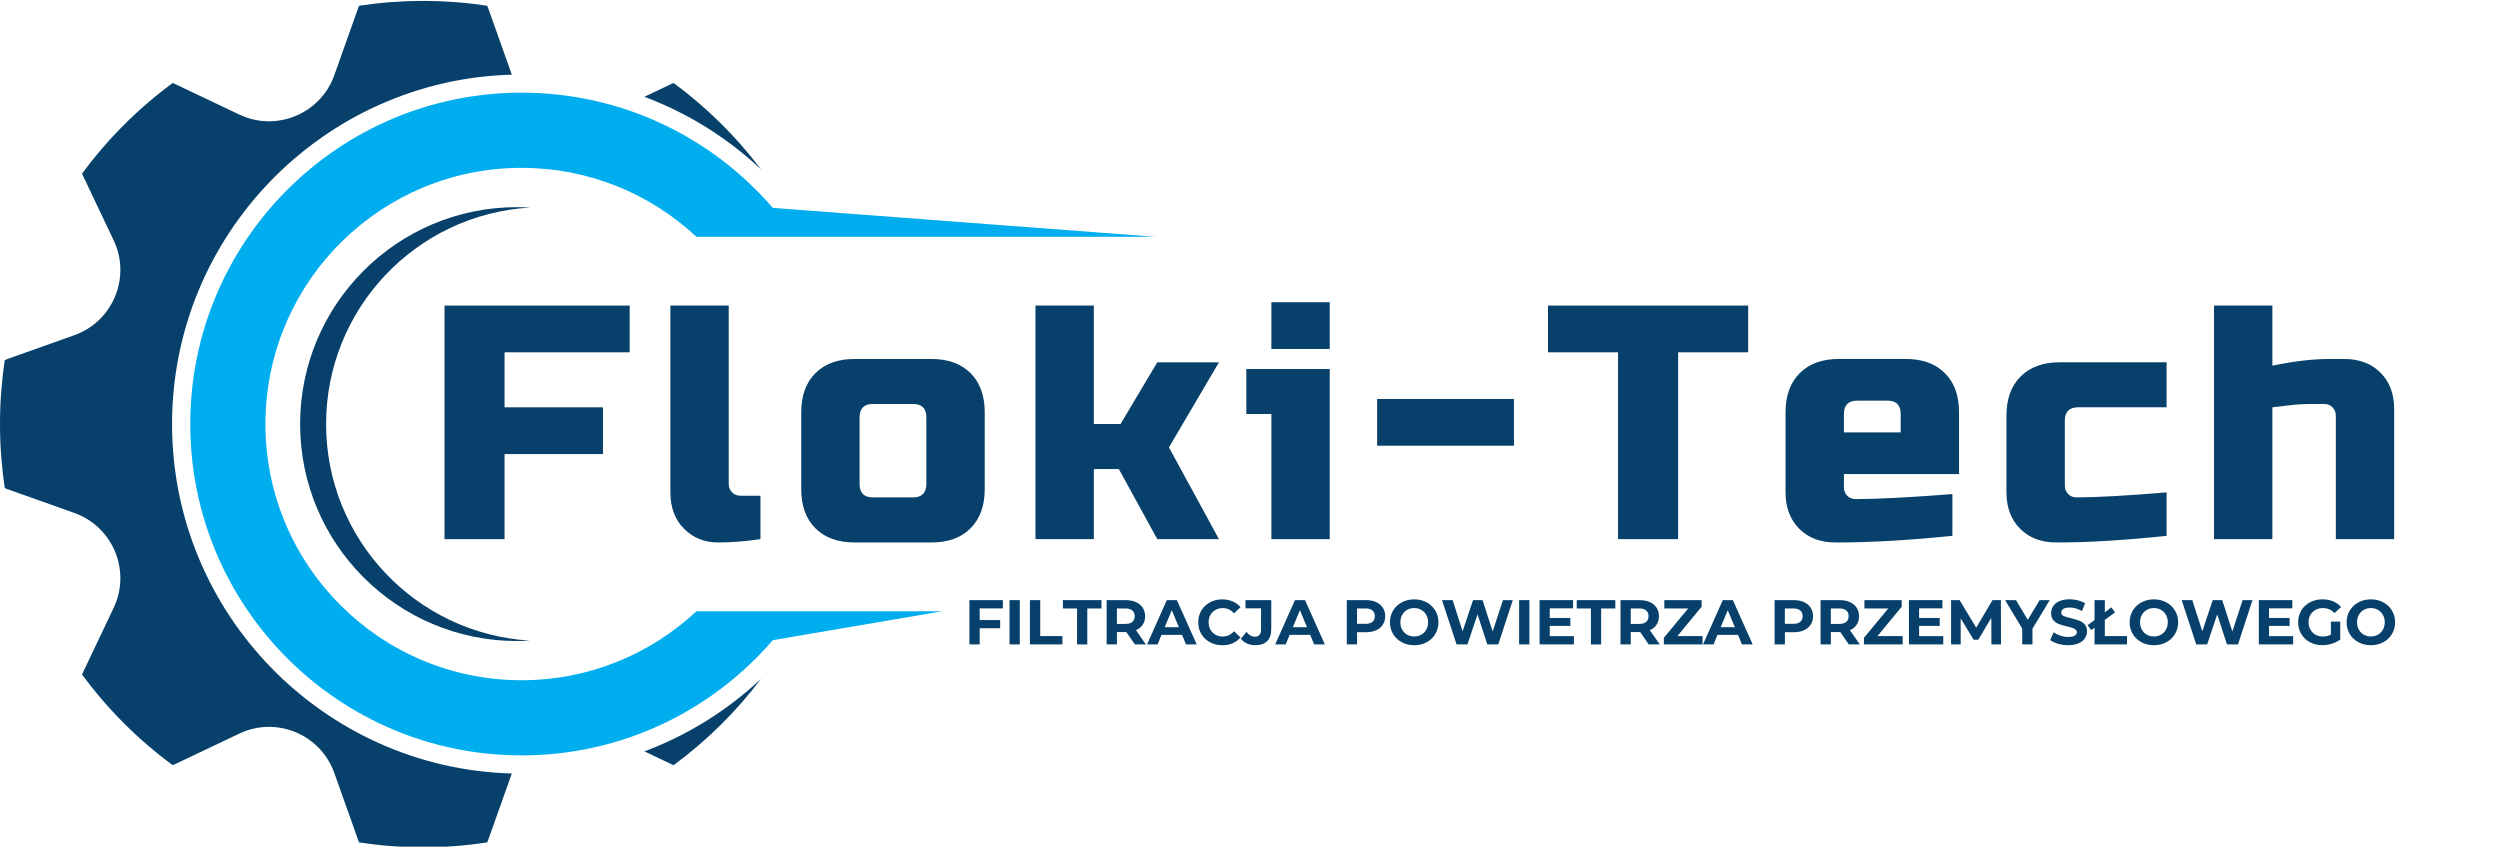
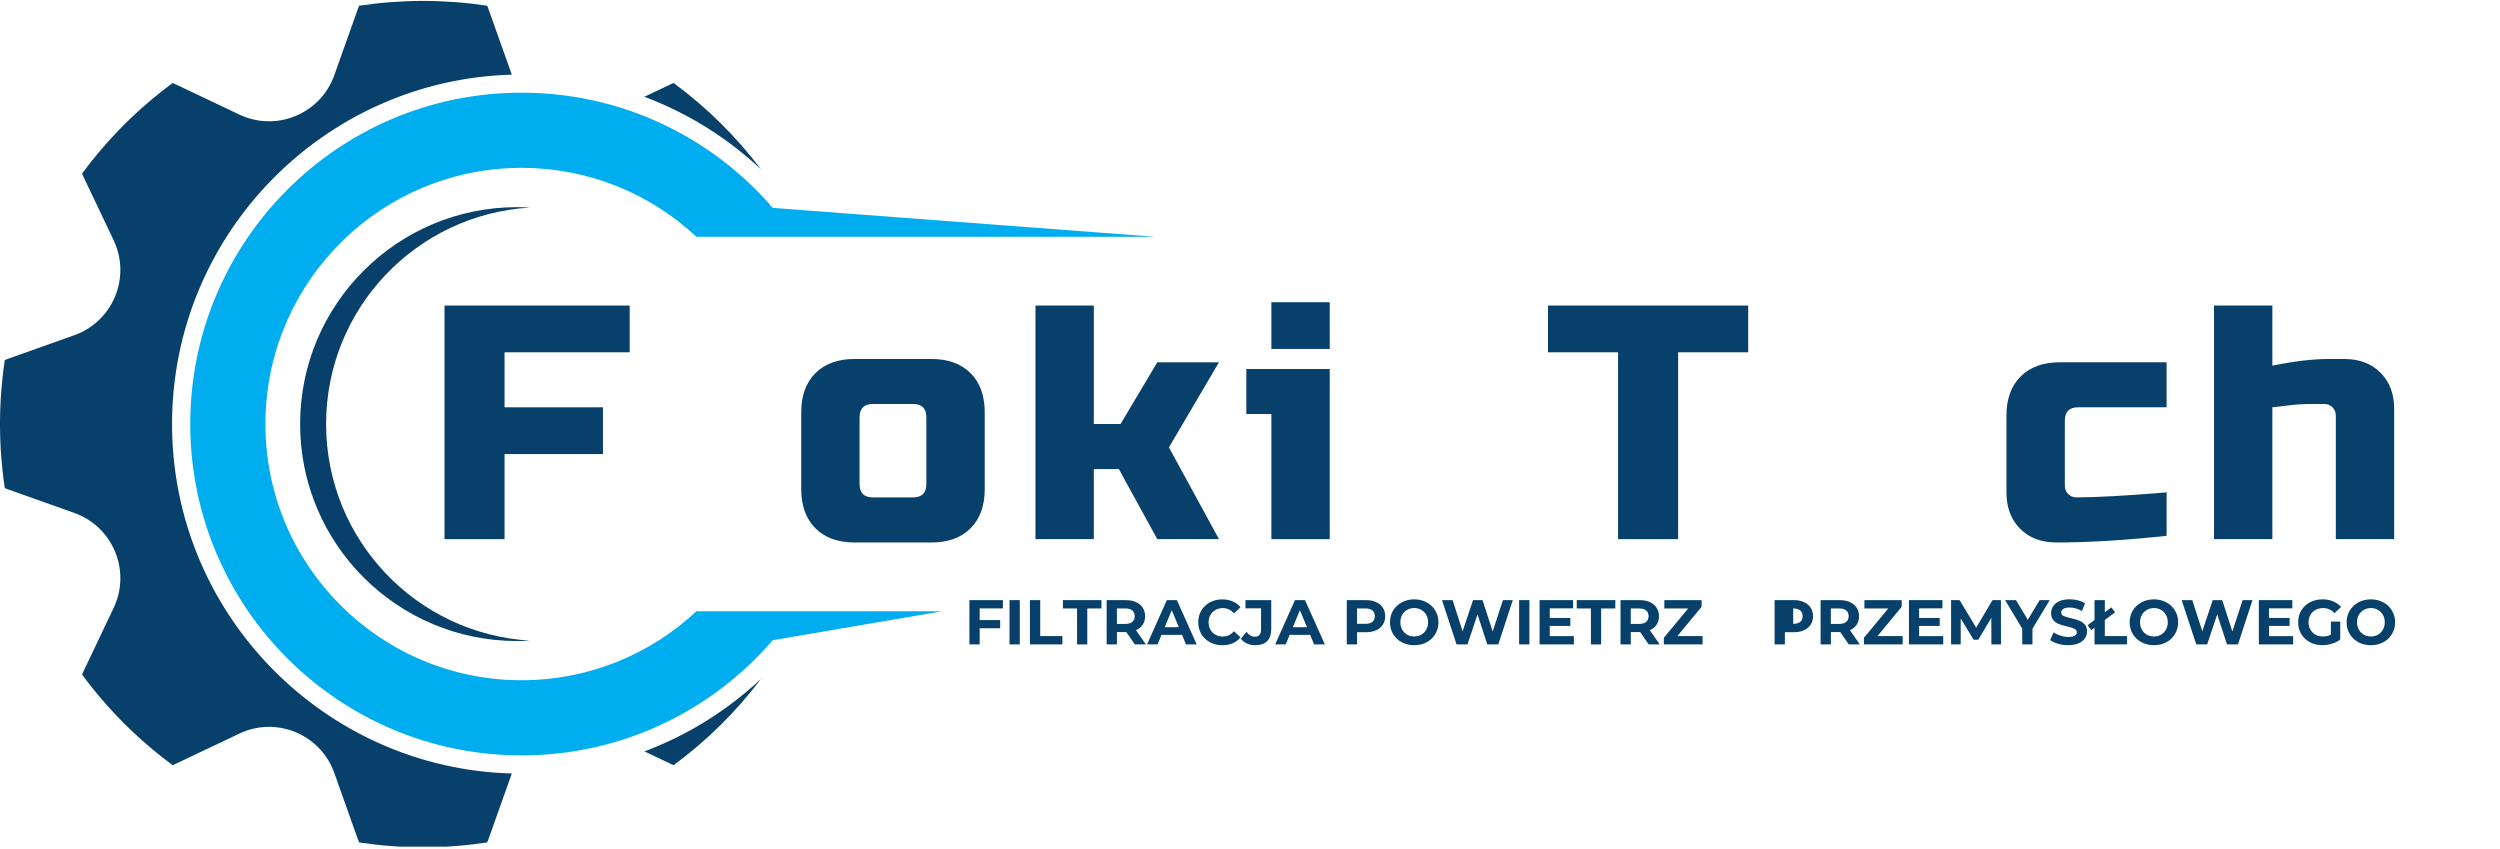
<svg xmlns="http://www.w3.org/2000/svg" id="Warstwa_2" viewBox="0 0 936.07 318.01">
  <defs>
    <clipPath id="clippath-1">
      <rect x="71.03" y="34.67" width="361.61" height="249.33" style="fill:none;" />
    </clipPath>
    <clipPath id="clippath-2">
      <rect x="0" y=".25" width="192.36" height="316.76" style="fill:none;" />
    </clipPath>
  </defs>
  <g id="Warstwa_1-2">
    <g id="cdf5c97aef">
      <path d="M198.45,239.86c-1.6.09-3.22.16-4.85.16-44.86,0-81.23-36.37-81.23-81.23s36.37-81.23,81.23-81.23c1.63,0,3.24.07,4.85.16-42.59,2.53-76.35,37.85-76.35,81.07s33.77,78.55,76.35,81.08" style="fill:#07416b;" />
      <g style="clip-path:url(#clippath-1);">
        <path d="M260.77,88.68c-17.14-16.02-40.15-25.83-65.45-25.83-52.13,0-94.53,41.56-95.9,93.35-.03.85-.04,1.71-.04,2.57,0,52.98,42.95,95.93,95.93,95.93,25.31,0,48.31-9.82,65.45-25.83h92.05l-63.46,10.83c-22.76,26.42-56.44,43.14-94.04,43.14-68.53,0-124.07-55.55-124.07-124.07s55.54-124.07,124.07-124.07c37.59,0,71.28,16.72,94.04,43.14l143.29,10.83h-171.88" style="fill:#00adef;" />
      </g>
      <path d="M285,254.1c-9.3,12.32-20.34,23.25-32.78,32.4-.37-.15-.74-.32-1.1-.49l-9.83-4.67c16.13-6.05,31.01-15.27,43.72-27.23" style="fill:#07416b;" />
      <g style="clip-path:url(#clippath-2);">
        <path d="M64.42,158.78c0,70.94,56.73,128.89,127.22,130.84l-8.77,24.65c-.14.4-.31.77-.46,1.16-7.82,1.19-15.82,1.81-23.97,1.81s-16.15-.62-23.97-1.81c-.16-.39-.32-.76-.46-1.16l-8.84-24.86c-5.15-14.48-21.69-21.33-35.56-14.73l-23.84,11.33c-.36.18-.73.34-1.1.49-12.96-9.53-24.41-20.98-33.94-33.94.16-.37.32-.74.49-1.1l11.33-23.84c6.6-13.88-.26-30.41-14.73-35.56l-24.86-8.84c-.4-.14-.77-.31-1.16-.46-1.19-7.82-1.8-15.82-1.8-23.97s.61-16.15,1.8-23.97c.39-.15.76-.32,1.16-.46l24.86-8.84c14.47-5.15,21.33-21.68,14.73-35.56l-11.33-23.84c-.18-.36-.34-.73-.49-1.1,9.53-12.96,20.98-24.41,33.94-33.94.36.16.73.32,1.1.49l23.84,11.33c13.88,6.59,30.41-.26,35.56-14.73l8.84-24.86c.14-.4.31-.77.46-1.16,7.82-1.18,15.82-1.8,23.97-1.8s16.15.62,23.97,1.8c.16.39.32.76.46,1.16l8.77,24.65c-70.48,1.95-127.22,59.89-127.22,130.83" style="fill:#07416b;" />
      </g>
      <path d="M241.28,36.23l9.83-4.67c.36-.18.73-.34,1.1-.49,12.43,9.15,23.47,20.07,32.77,32.39-12.71-11.96-27.58-21.17-43.71-27.22" style="fill:#07416b;" />
      <path d="M188.92,201.87h-22.48v-87.46h69.33v17.5h-46.85v20.6h36.85v17.5h-36.85v31.85Z" style="fill:#07416b;" />
-       <path d="M284.75,201.87c-5.58.83-10.9,1.25-15.94,1.25s-9.25-1.71-12.67-5.13-5.13-7.96-5.13-13.63v-69.96h21.85v66.83c0,1.25.42,2.29,1.25,3.13s1.88,1.25,3.13,1.25h7.5v16.25Z" style="fill:#07416b;" />
      <path d="M368.71,183.12c0,6.25-1.77,11.15-5.31,14.69s-8.43,5.31-14.67,5.31h-28.75c-6.24,0-11.13-1.77-14.67-5.31s-5.31-8.44-5.31-14.69v-28.73c0-6.25,1.77-11.14,5.31-14.67,3.54-3.54,8.43-5.31,14.67-5.31h28.75c6.23,0,11.13,1.77,14.67,5.31,3.54,3.53,5.31,8.42,5.31,14.67v28.73ZM346.85,156.26c0-3.33-1.67-5-5-5h-15c-3.33,0-5,1.67-5,5v24.98c0,3.33,1.67,5,5,5h15c3.33,0,5-1.67,5-5v-24.98Z" style="fill:#07416b;" />
      <path d="M409.56,175.64v26.23h-21.85v-87.46h21.85v44.35h10l13.75-23.1h23.1l-18.73,31.85,18.73,34.35h-23.1l-14.38-26.23h-9.38Z" style="fill:#07416b;" />
      <path d="M497.89,138.16v63.71h-21.85v-46.85h-9.38v-16.85h31.23ZM476.04,113.16h21.85v17.5h-21.85v-17.5Z" style="fill:#07416b;" />
-       <path d="M515.64,166.89v-17.5h51.23v17.5h-51.23Z" style="fill:#07416b;" />
      <path d="M628.34,201.87h-22.5v-69.96h-26.23v-17.5h74.96v17.5h-26.23v69.96Z" style="fill:#07416b;" />
-       <path d="M695.42,150.01c-3.33,0-5,1.67-5,5v6.88h21.25v-6.88c0-3.33-1.67-5-5-5h-11.25ZM731.02,200.62c-16.07,1.67-30.65,2.5-43.73,2.5-5.66,0-10.19-1.71-13.6-5.13s-5.13-7.96-5.13-13.63v-29.98c0-6.25,1.77-11.14,5.31-14.67,3.54-3.54,8.43-5.31,14.67-5.31h25c6.25,0,11.14,1.77,14.67,5.31,3.54,3.53,5.31,8.42,5.31,14.67v23.13h-43.1v4.98c0,1.25.42,2.29,1.25,3.13s1.88,1.25,3.13,1.25c8.25,0,20.32-.63,36.23-1.88v15.63Z" style="fill:#07416b;" />
      <path d="M811.23,200.62c-15.57,1.67-29.31,2.5-41.23,2.5-5.66,0-10.19-1.71-13.6-5.13s-5.13-7.96-5.13-13.63v-28.73c0-6.25,1.77-11.14,5.31-14.67,3.54-3.54,8.43-5.31,14.67-5.31h39.98v16.85h-33.1c-3.33,0-5,1.67-5,5v24.35c0,1.25.42,2.29,1.25,3.13s1.88,1.25,3.13,1.25c7.5,0,18.74-.63,33.73-1.88v16.25Z" style="fill:#07416b;" />
      <path d="M850.84,136.91c8.08-1.67,15.17-2.5,21.25-2.5h5.63c5.65,0,10.19,1.71,13.6,5.13,3.42,3.41,5.13,7.94,5.13,13.6v48.73h-21.85v-46.23c0-1.25-.42-2.29-1.25-3.13s-1.88-1.25-3.13-1.25h-4.38c-3.17,0-6.06.17-8.69.5s-4.73.58-6.31.75v49.35h-21.85v-87.46h21.85v22.5Z" style="fill:#07416b;" />
      <path d="M366.82,227.79v4.38h7.67v3.08h-7.67v6.04h-3.85v-16.58h12.54v3.08h-8.69Z" style="fill:#07416b;" />
      <path d="M377.99,224.7h3.85v16.58h-3.85v-16.58Z" style="fill:#07416b;" />
      <path d="M385.64,224.7h3.85v13.46h8.31v3.13h-12.17v-16.58Z" style="fill:#07416b;" />
      <path d="M403.27,227.83h-5.29v-3.13h14.44v3.13h-5.31v13.46h-3.83v-13.46Z" style="fill:#07416b;" />
      <path d="M424.92,241.29l-3.19-4.63h-3.52v4.63h-3.85v-16.58h7.19c1.47,0,2.74.25,3.81.75,1.08.49,1.92,1.18,2.5,2.08.59.89.9,1.95.9,3.19s-.3,2.3-.9,3.19c-.6.89-1.44,1.57-2.52,2.04l3.71,5.33h-4.13ZM424.86,230.72c0-.93-.3-1.65-.9-2.15-.6-.5-1.47-.75-2.63-.75h-3.13v5.79h3.13c1.15,0,2.03-.25,2.63-.75.59-.51.9-1.23.9-2.15Z" style="fill:#07416b;" />
      <path d="M442.6,237.72h-7.71l-1.46,3.56h-3.94l7.4-16.58h3.77l7.42,16.58h-4.02l-1.46-3.56ZM441.39,234.83l-2.65-6.35-2.63,6.35h5.27Z" style="fill:#07416b;" />
      <path d="M457.63,241.58c-1.68,0-3.21-.36-4.58-1.1-1.36-.73-2.44-1.76-3.23-3.06-.78-1.3-1.17-2.78-1.17-4.42s.39-3.11,1.17-4.42c.79-1.3,1.86-2.32,3.23-3.06,1.38-.73,2.91-1.1,4.6-1.1,1.44,0,2.74.26,3.9.77,1.17.5,2.15,1.22,2.94,2.17l-2.46,2.29c-1.13-1.3-2.52-1.96-4.19-1.96-1.02,0-1.93.23-2.73.69-.81.45-1.44,1.07-1.9,1.88-.45.81-.67,1.72-.67,2.75s.22,1.95.67,2.75c.46.81,1.09,1.44,1.9,1.9.8.45,1.71.67,2.73.67,1.67,0,3.06-.66,4.19-1.98l2.46,2.29c-.79.96-1.77,1.7-2.94,2.21-1.17.5-2.47.75-3.92.75Z" style="fill:#07416b;" />
      <path d="M470,241.58c-1.13,0-2.16-.21-3.1-.63-.93-.43-1.7-1.03-2.29-1.79l2.13-2.56c.9,1.21,1.93,1.81,3.08,1.81,1.57,0,2.35-.91,2.35-2.73v-7.9h-5.83v-3.08h9.65v10.75c0,2.04-.51,3.58-1.52,4.6-1.02,1.02-2.5,1.52-4.46,1.52Z" style="fill:#07416b;" />
      <path d="M490.58,237.72h-7.71l-1.46,3.56h-3.94l7.4-16.58h3.77l7.42,16.58h-4.02l-1.46-3.56ZM489.37,234.83l-2.65-6.35-2.63,6.35h5.27Z" style="fill:#07416b;" />
      <path d="M511.45,224.7c1.47,0,2.74.25,3.81.75,1.08.49,1.92,1.18,2.5,2.08.59.89.9,1.95.9,3.19s-.3,2.27-.9,3.19c-.58.91-1.42,1.6-2.5,2.08-1.07.49-2.34.73-3.81.73h-3.33v4.56h-3.85v-16.58h7.19ZM511.24,233.58c1.15,0,2.03-.24,2.63-.73.59-.5.9-1.21.9-2.13s-.3-1.65-.9-2.15c-.6-.5-1.47-.75-2.63-.75h-3.13v5.75h3.13Z" style="fill:#07416b;" />
      <path d="M529.53,241.58c-1.72,0-3.28-.36-4.67-1.1-1.38-.75-2.46-1.78-3.25-3.08-.78-1.3-1.17-2.77-1.17-4.4s.39-3.09,1.17-4.4c.79-1.3,1.88-2.32,3.25-3.06,1.39-.75,2.94-1.13,4.67-1.13s3.27.38,4.65,1.13c1.38.74,2.45,1.76,3.23,3.06.79,1.31,1.19,2.77,1.19,4.4s-.4,3.09-1.19,4.4c-.78,1.31-1.85,2.33-3.23,3.08-1.38.74-2.93,1.1-4.65,1.1ZM529.53,238.31c.97,0,1.85-.22,2.65-.67.79-.46,1.41-1.09,1.85-1.9.46-.8.69-1.72.69-2.75s-.23-1.94-.69-2.75c-.45-.8-1.06-1.43-1.85-1.88-.79-.46-1.68-.69-2.65-.69s-1.88.23-2.67.69c-.78.45-1.4,1.07-1.85,1.88-.45.81-.67,1.72-.67,2.75s.22,1.95.67,2.75c.46.81,1.07,1.44,1.85,1.9.79.45,1.68.67,2.67.67Z" style="fill:#07416b;" />
      <path d="M566.43,224.7l-5.42,16.58h-4.13l-3.65-11.23-3.77,11.23h-4.08l-5.46-16.58h3.98l3.75,11.67,3.9-11.67h3.56l3.79,11.75,3.85-11.75h3.67Z" style="fill:#07416b;" />
      <path d="M568.8,224.7h3.85v16.58h-3.85v-16.58Z" style="fill:#07416b;" />
      <path d="M589.31,238.2v3.08h-12.85v-16.58h12.54v3.08h-8.73v3.6h7.71v2.98h-7.71v3.83h9.04Z" style="fill:#07416b;" />
      <path d="M595.67,227.83h-5.29v-3.13h14.44v3.13h-5.31v13.46h-3.83v-13.46Z" style="fill:#07416b;" />
      <path d="M617.32,241.29l-3.19-4.63h-3.52v4.63h-3.85v-16.58h7.19c1.47,0,2.74.25,3.81.75,1.08.49,1.92,1.18,2.5,2.08.59.89.9,1.95.9,3.19s-.3,2.3-.9,3.19c-.6.89-1.44,1.57-2.52,2.04l3.71,5.33h-4.13ZM617.26,230.72c0-.93-.3-1.65-.9-2.15-.6-.5-1.47-.75-2.63-.75h-3.13v5.79h3.13c1.15,0,2.03-.25,2.63-.75.59-.51.9-1.23.9-2.15Z" style="fill:#07416b;" />
      <path d="M637.49,238.16v3.13h-14.5v-2.48l9.1-10.98h-8.92v-3.13h13.96v2.48l-9.06,10.98h9.42Z" style="fill:#07416b;" />
-       <path d="M650.77,237.72h-7.71l-1.46,3.56h-3.94l7.4-16.58h3.77l7.42,16.58h-4.02l-1.46-3.56ZM649.57,234.83l-2.65-6.35-2.63,6.35h5.27Z" style="fill:#07416b;" />
-       <path d="M671.64,224.7c1.47,0,2.74.25,3.81.75,1.08.49,1.92,1.18,2.5,2.08.59.89.9,1.95.9,3.19s-.3,2.27-.9,3.19c-.58.91-1.42,1.6-2.5,2.08-1.07.49-2.34.73-3.81.73h-3.33v4.56h-3.85v-16.58h7.19ZM671.43,233.58c1.15,0,2.03-.24,2.63-.73.59-.5.9-1.21.9-2.13s-.3-1.65-.9-2.15c-.6-.5-1.47-.75-2.63-.75h-3.13v5.75h3.13Z" style="fill:#07416b;" />
+       <path d="M671.64,224.7c1.47,0,2.74.25,3.81.75,1.08.49,1.92,1.18,2.5,2.08.59.89.9,1.95.9,3.19s-.3,2.27-.9,3.19c-.58.91-1.42,1.6-2.5,2.08-1.07.49-2.34.73-3.81.73h-3.33v4.56h-3.85v-16.58h7.19ZM671.43,233.58c1.15,0,2.03-.24,2.63-.73.59-.5.9-1.21.9-2.13s-.3-1.65-.9-2.15c-.6-.5-1.47-.75-2.63-.75h-3.13h3.13Z" style="fill:#07416b;" />
      <path d="M692.24,241.29l-3.19-4.63h-3.52v4.63h-3.85v-16.58h7.19c1.47,0,2.74.25,3.81.75,1.08.49,1.92,1.18,2.5,2.08.59.89.9,1.95.9,3.19s-.3,2.3-.9,3.19c-.6.89-1.44,1.57-2.52,2.04l3.71,5.33h-4.13ZM692.18,230.72c0-.93-.3-1.65-.9-2.15-.6-.5-1.47-.75-2.63-.75h-3.13v5.79h3.13c1.15,0,2.03-.25,2.63-.75.59-.51.9-1.23.9-2.15Z" style="fill:#07416b;" />
      <path d="M712.41,238.16v3.13h-14.5v-2.48l9.1-10.98h-8.92v-3.13h13.96v2.48l-9.06,10.98h9.42Z" style="fill:#07416b;" />
      <path d="M727.61,238.2v3.08h-12.85v-16.58h12.54v3.08h-8.73v3.6h7.71v2.98h-7.71v3.83h9.04Z" style="fill:#07416b;" />
      <path d="M745.64,241.29l-.04-9.96-4.88,8.21h-1.73l-4.85-7.98v9.73h-3.6v-16.58h3.19l6.21,10.31,6.1-10.31h3.15l.04,16.58h-3.58Z" style="fill:#07416b;" />
      <path d="M761.01,235.41v5.88h-3.83v-5.92l-6.42-10.67h4.08l4.42,7.38,4.44-7.38h3.77l-6.46,10.71Z" style="fill:#07416b;" />
      <path d="M774.4,241.58c-1.31,0-2.58-.18-3.81-.54-1.22-.36-2.2-.82-2.94-1.38l1.29-2.9c.72.52,1.57.93,2.54,1.25.98.32,1.96.48,2.94.48,1.08,0,1.89-.16,2.42-.48.53-.33.79-.76.79-1.29,0-.4-.16-.73-.48-.98-.31-.26-.7-.47-1.19-.63-.47-.17-1.12-.34-1.94-.54-1.27-.29-2.3-.59-3.1-.9-.81-.3-1.5-.78-2.08-1.44-.57-.67-.85-1.55-.85-2.67,0-.96.26-1.82.77-2.6.53-.79,1.31-1.42,2.35-1.88,1.05-.46,2.34-.69,3.85-.69,1.05,0,2.09.14,3.1.4,1.01.25,1.9.61,2.65,1.08l-1.17,2.92c-1.54-.88-3.08-1.31-4.6-1.31-1.07,0-1.86.18-2.38.52-.52.35-.77.81-.77,1.38s.29.99.88,1.27c.59.28,1.51.55,2.73.81,1.26.31,2.3.61,3.1.92.8.29,1.49.77,2.06,1.42.58.64.88,1.52.88,2.63,0,.95-.27,1.81-.81,2.6-.53.78-1.32,1.4-2.38,1.85-1.06.46-2.34.69-3.85.69Z" style="fill:#07416b;" />
      <path d="M784.26,224.7h3.85v13.46h8.31v3.13h-12.17v-16.58ZM781.65,234.1l8.9-6.69,1.38,1.85-8.9,6.67-1.38-1.83Z" style="fill:#07416b;" />
      <path d="M806.49,241.58c-1.72,0-3.28-.36-4.67-1.1-1.38-.75-2.46-1.78-3.25-3.08-.78-1.3-1.17-2.77-1.17-4.4s.39-3.09,1.17-4.4c.79-1.3,1.88-2.32,3.25-3.06,1.39-.75,2.94-1.13,4.67-1.13s3.27.38,4.65,1.13c1.38.74,2.45,1.76,3.23,3.06.79,1.31,1.19,2.77,1.19,4.4s-.4,3.09-1.19,4.4c-.78,1.31-1.85,2.33-3.23,3.08-1.38.74-2.93,1.1-4.65,1.1ZM806.49,238.31c.97,0,1.85-.22,2.65-.67.79-.46,1.41-1.09,1.85-1.9.46-.8.69-1.72.69-2.75s-.23-1.94-.69-2.75c-.45-.8-1.06-1.43-1.85-1.88-.79-.46-1.68-.69-2.65-.69s-1.88.23-2.67.69c-.78.45-1.4,1.07-1.85,1.88-.45.81-.67,1.72-.67,2.75s.22,1.95.67,2.75c.46.81,1.07,1.44,1.85,1.9.79.45,1.68.67,2.67.67Z" style="fill:#07416b;" />
      <path d="M843.39,224.7l-5.42,16.58h-4.13l-3.65-11.23-3.77,11.23h-4.08l-5.46-16.58h3.98l3.75,11.67,3.9-11.67h3.56l3.79,11.75,3.85-11.75h3.67Z" style="fill:#07416b;" />
      <path d="M858.62,238.2v3.08h-12.85v-16.58h12.54v3.08h-8.73v3.6h7.71v2.98h-7.71v3.83h9.04Z" style="fill:#07416b;" />
      <path d="M872.75,232.74h3.5v6.71c-.89.68-1.93,1.21-3.13,1.58-1.18.36-2.37.54-3.56.54-1.72,0-3.27-.36-4.65-1.1-1.38-.73-2.46-1.76-3.25-3.06-.78-1.3-1.17-2.78-1.17-4.42s.39-3.11,1.17-4.42c.79-1.3,1.88-2.32,3.27-3.06,1.39-.73,2.95-1.1,4.69-1.1,1.46,0,2.78.25,3.96.75,1.18.49,2.17,1.2,2.98,2.13l-2.46,2.27c-1.18-1.25-2.61-1.88-4.29-1.88-1.06,0-1.99.22-2.81.67-.82.45-1.46,1.07-1.92,1.88-.46.81-.69,1.73-.69,2.77s.23,1.95.69,2.75c.46.81,1.09,1.44,1.9,1.9.82.45,1.75.67,2.79.67,1.09,0,2.09-.23,2.98-.71v-4.85Z" style="fill:#07416b;" />
      <path d="M887.73,241.58c-1.72,0-3.28-.36-4.67-1.1-1.38-.75-2.46-1.78-3.25-3.08-.78-1.3-1.17-2.77-1.17-4.4s.39-3.09,1.17-4.4c.79-1.3,1.88-2.32,3.25-3.06,1.39-.75,2.94-1.13,4.67-1.13s3.27.38,4.65,1.13c1.38.74,2.45,1.76,3.23,3.06.79,1.31,1.19,2.77,1.19,4.4s-.4,3.09-1.19,4.4c-.78,1.31-1.85,2.33-3.23,3.08-1.38.74-2.93,1.1-4.65,1.1ZM887.73,238.31c.97,0,1.85-.22,2.65-.67.79-.46,1.41-1.09,1.85-1.9.46-.8.69-1.72.69-2.75s-.23-1.94-.69-2.75c-.45-.8-1.06-1.43-1.85-1.88-.79-.46-1.68-.69-2.65-.69s-1.88.23-2.67.69c-.78.45-1.4,1.07-1.85,1.88-.45.81-.67,1.72-.67,2.75s.22,1.95.67,2.75c.46.81,1.07,1.44,1.85,1.9.79.45,1.68.67,2.67.67Z" style="fill:#07416b;" />
    </g>
  </g>
</svg>